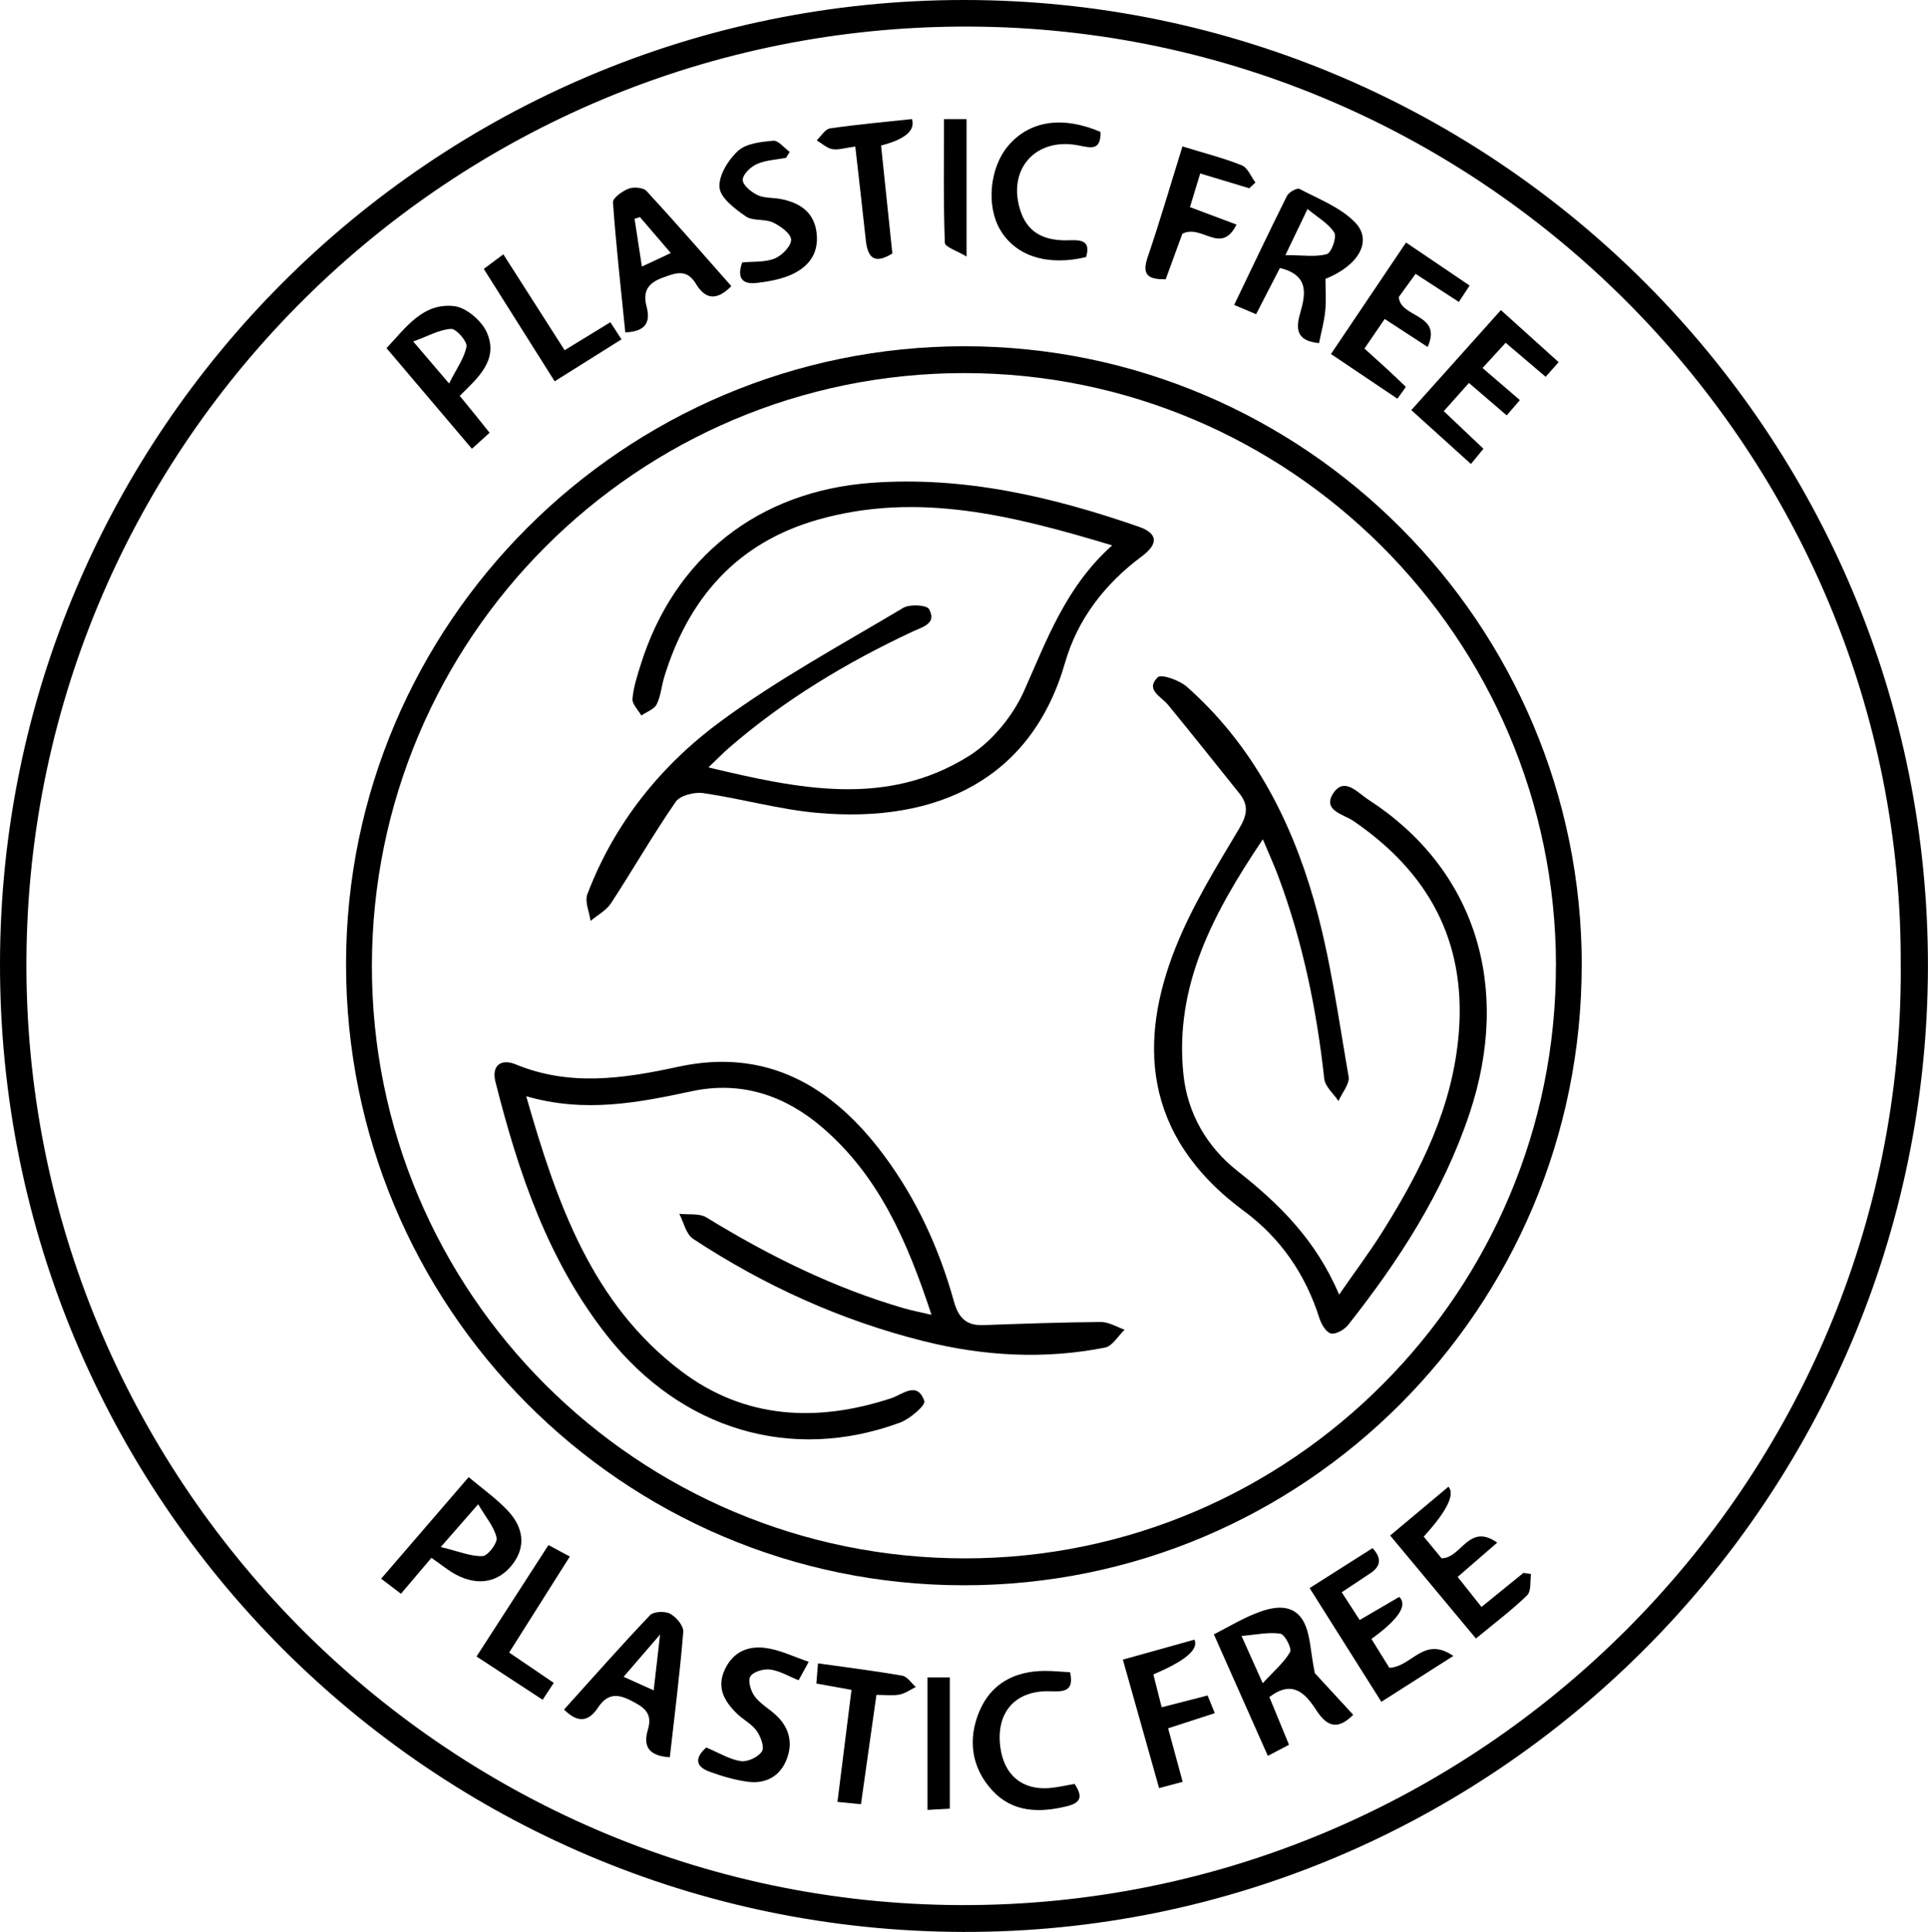
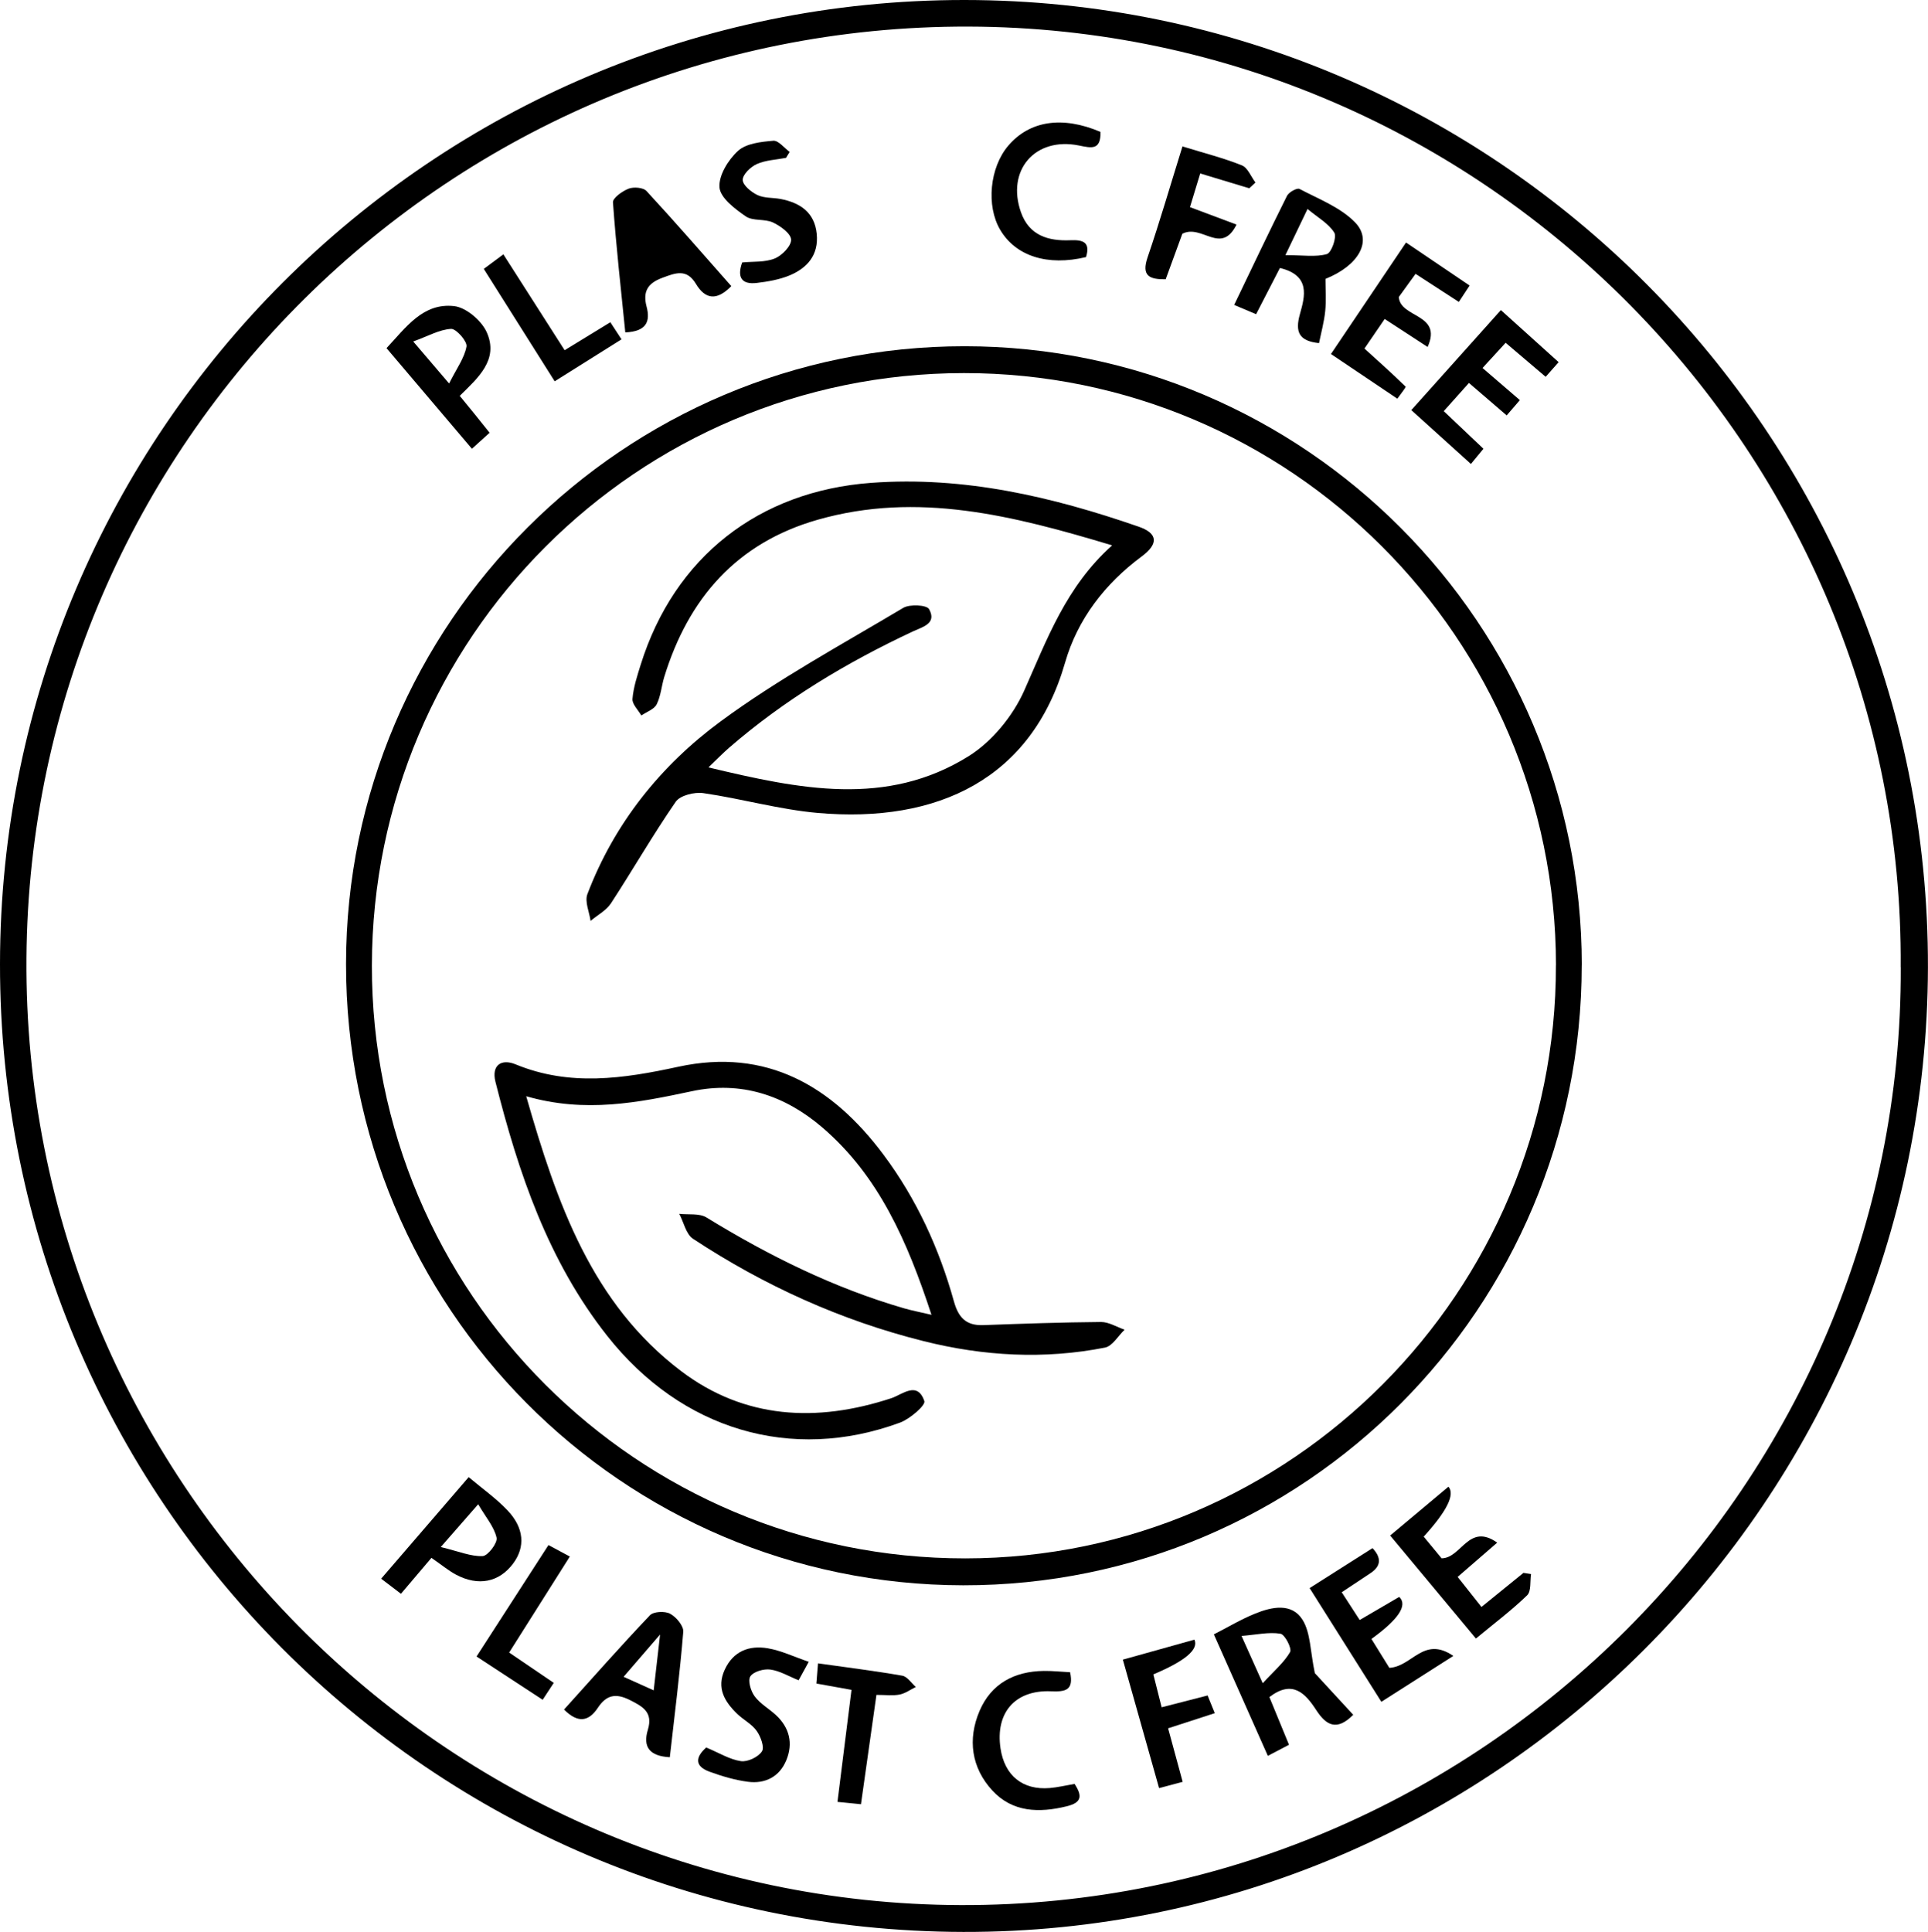
<svg xmlns="http://www.w3.org/2000/svg" id="Layer_2" viewBox="0 0 295.35 295.94">
  <g id="Layer_1-2">
    <g>
      <path d="M0,147.65C.07,66.14,66.3-.04,147.75,0c81.57,.04,147.78,66.53,147.59,148.2-.19,81.56-66.58,147.93-147.79,147.73C65.9,295.74-.07,229.44,0,147.65Zm291.17,.52c.59-78.37-63.3-143.88-142.82-144.1C68.98,3.86,4.61,67.9,4.05,146.78c-.57,79.45,63.81,144.78,143.11,145.04,79.67,.26,144.34-64.89,144.02-143.65Z" />
      <path d="M242.3,147.84c0,52.49-42.45,95.06-94.74,94.99-52.3-.06-94.58-42.63-94.55-95.17,.03-52.16,42.57-94.63,94.76-94.62,52.1,.01,94.53,42.56,94.54,94.8Zm-3.94,0c-.07-50.06-40.76-90.73-90.71-90.69-50.05,.04-90.6,40.62-90.68,90.73-.08,50.15,40.68,90.87,90.93,90.83,49.88-.04,90.53-40.87,90.45-90.87Z" />
      <path d="M202.06,52.56c-3.07-.32-3.7-1.7-2.92-4.47,.76-2.71,1.65-5.9-3.07-7.04-1.17,2.26-2.36,4.57-3.65,7.08-1.08-.46-2.03-.86-3.36-1.42,2.74-5.7,5.36-11.24,8.1-16.72,.28-.56,1.54-1.25,1.91-1.05,2.94,1.55,6.28,2.82,8.52,5.13,2.72,2.81,.56,6.6-4.54,8.65,0,1.59,.13,3.27-.04,4.93-.17,1.66-.62,3.29-.95,4.91Zm-5.14-13.48c2.67,0,4.63,.33,6.35-.16,.69-.2,1.55-2.62,1.13-3.28-.87-1.41-2.54-2.32-4.1-3.63-1.17,2.44-1.95,4.07-3.39,7.07Z" />
      <path d="M194.46,259.96c.96,2.33,1.91,4.64,3,7.3-1,.52-1.97,1.03-3.24,1.7-2.77-6.22-5.4-12.15-8.27-18.61,2.14-1.09,4.16-2.31,6.32-3.18,2.55-1.04,5.61-1.69,7.26,.94,1.25,2,1.18,4.83,1.89,8.18,1.38,1.5,3.64,3.95,5.88,6.38-2.51,2.53-4.13,1.64-5.66-.71-1.68-2.58-3.63-4.72-7.19-2Zm-1.02-2.13c1.78-1.94,3.28-3.19,4.19-4.78,.3-.54-.8-2.69-1.48-2.8-1.76-.29-3.64,.15-5.96,.34,1.19,2.66,1.96,4.37,3.25,7.25Z" />
-       <path d="M112.04,43.82c-2.2,2.26-3.97,2.08-5.41-.31-1.43-2.39-3.12-1.72-5.2-.94-2.29,.85-2.96,2.18-2.38,4.39,.61,2.32-.04,3.81-3.26,3.96-.67-6.6-1.41-13.25-1.89-19.92-.05-.67,1.44-1.73,2.4-2.1,.78-.3,2.24-.18,2.74,.36,4.41,4.77,8.67,9.68,13,14.58Zm-14.02-10.56c-.27,.08-.54,.17-.81,.25,.35,2.31,.7,4.62,1.12,7.32,1.67-.78,2.9-1.36,4.43-2.07-1.78-2.07-3.25-3.79-4.73-5.51Z" />
+       <path d="M112.04,43.82c-2.2,2.26-3.97,2.08-5.41-.31-1.43-2.39-3.12-1.72-5.2-.94-2.29,.85-2.96,2.18-2.38,4.39,.61,2.32-.04,3.81-3.26,3.96-.67-6.6-1.41-13.25-1.89-19.92-.05-.67,1.44-1.73,2.4-2.1,.78-.3,2.24-.18,2.74,.36,4.41,4.77,8.67,9.68,13,14.58Zm-14.02-10.56Z" />
      <path d="M86.41,261.86c4.38-4.85,8.68-9.73,13.16-14.44,.55-.58,2.3-.66,3.09-.23,.93,.5,2.08,1.86,2.01,2.76-.52,6.37-1.32,12.71-2.06,19.22-3.09-.17-4.17-1.55-3.36-4.22,.8-2.65-.73-3.53-2.78-4.55-2.17-1.09-3.6-.75-4.88,1.19-1.42,2.15-3.08,2.39-5.19,.27Zm13.73-2.94c.33-2.89,.59-5.19,.98-8.55-2.25,2.61-3.78,4.38-5.59,6.48,1.68,.76,2.94,1.32,4.62,2.08Z" />
      <path d="M238.77,55.47c-.71,.8-1.25,1.41-1.99,2.25-2-1.7-3.91-3.32-6.13-5.21-1.09,1.18-2.11,2.3-3.54,3.86,1.95,1.67,3.76,3.23,5.72,4.92-.72,.84-1.31,1.52-2.02,2.34-1.98-1.7-3.8-3.26-5.78-4.97-1.27,1.42-2.46,2.75-3.86,4.32,2.08,1.96,3.98,3.77,6.08,5.76-.63,.77-1.2,1.46-1.92,2.33-3.12-2.82-6.06-5.48-9.13-8.25,4.62-5.16,9.05-10.1,13.72-15.32,3.02,2.72,5.86,5.28,8.84,7.97Z" />
      <path d="M212.82,255.48c3.53-.18,5.24-4.95,9.82-1.83-4.01,2.55-7.32,4.66-11.03,7.03-3.68-5.84-7.27-11.51-10.99-17.42,3.36-2.13,6.51-4.13,9.64-6.12q2.09,2.23-.28,3.81c-1.39,.93-2.79,1.86-4.44,2.95,.97,1.5,1.8,2.78,2.75,4.25,2.16-1.26,4.12-2.41,6.06-3.54q1.99,1.92-4.26,6.44c.95,1.53,1.92,3.1,2.74,4.42Z" />
      <path d="M226.1,250.99c-4.46-5.35-8.7-10.45-13.14-15.78,3.08-2.58,6.01-5.03,8.93-7.48q1.55,1.78-3.79,7.65c.94,1.14,1.9,2.31,2.74,3.32,3.06-.02,4.13-5.5,8.52-2.4-2.24,1.94-4.02,3.49-6.06,5.25,1.15,1.45,2.25,2.83,3.65,4.6,2.22-1.8,4.33-3.51,6.43-5.22,.39,.06,.77,.12,1.16,.18-.17,1.11,.05,2.62-.59,3.25-2.33,2.26-4.95,4.23-7.84,6.62Z" />
      <path d="M218.7,53.15c-2.51-1.63-4.42-2.88-6.58-4.29-1.14,1.67-2.14,3.13-3.1,4.53,2.24,2.03,4.32,3.89,6.31,5.84,.08,.08-.73,1.07-1.27,1.84-3.35-2.25-6.54-4.39-10.17-6.84,3.84-5.7,7.58-11.25,11.5-17.08,3.38,2.28,6.45,4.36,9.74,6.59-.59,.9-1.08,1.64-1.65,2.51-2.25-1.46-4.27-2.76-6.63-4.3-.91,1.26-1.8,2.49-2.57,3.55,.24,3.27,6.73,2.5,4.42,7.64Z" />
      <path d="M71.8,226.27c2.13,1.79,4.2,3.25,5.91,5.05,2.6,2.72,2.79,5.65,.88,8.2-2.14,2.85-5.32,3.5-8.74,1.68-1.16-.62-2.19-1.49-3.76-2.57-1.46,1.72-2.99,3.53-4.67,5.5-1.06-.81-1.89-1.44-3.03-2.31,4.46-5.18,8.77-10.18,13.4-15.55Zm-4.28,10.7c2.77,.67,4.62,1.47,6.42,1.39,.8-.04,2.3-2.01,2.13-2.81-.36-1.65-1.62-3.09-2.82-5.13-2.03,2.32-3.44,3.93-5.73,6.55Z" />
      <path d="M70.42,60.63c.95,1.15,1.64,1.99,2.32,2.84,.68,.84,1.36,1.69,2.26,2.82-.89,.8-1.71,1.55-2.71,2.45-4.41-5.2-8.63-10.18-13.08-15.41,2.99-3.19,5.59-6.97,10.35-6.44,1.84,.2,4.2,2.22,5,4,1.88,4.2-1.3,6.96-4.14,9.75Zm-1.63-1.88c1.14-2.28,2.35-3.9,2.67-5.67,.14-.79-1.58-2.74-2.36-2.7-1.8,.1-3.54,1.12-5.8,1.93,2.05,2.4,3.43,4.02,5.5,6.44Z" />
      <path d="M113.72,40.2c1.67-.16,3.46,0,4.95-.6,1.12-.45,2.55-1.92,2.52-2.89-.03-.93-1.63-2.09-2.78-2.63-1.27-.59-3.09-.19-4.17-.94-1.65-1.14-3.88-2.82-4.02-4.42-.15-1.83,1.34-4.25,2.84-5.61,1.26-1.15,3.54-1.39,5.4-1.55,.78-.07,1.67,1.1,2.51,1.71-.19,.3-.37,.61-.56,.91-1.5,.29-3.11,.34-4.47,.95-.95,.42-2.17,1.6-2.16,2.43,.01,.81,1.3,1.86,2.26,2.32,1.04,.49,2.36,.38,3.54,.6,2.99,.58,5.2,2.05,5.53,5.33,.33,3.25-1.46,5.29-4.26,6.42-1.54,.62-3.25,.91-4.91,1.11-2.33,.28-3.05-.86-2.25-3.12Z" />
      <path d="M108.19,267.68c1.99,.83,3.59,1.84,5.31,2.09,1.03,.15,2.64-.62,3.22-1.49,.42-.62-.18-2.27-.8-3.14-.74-1.05-2.03-1.69-2.98-2.61-1.93-1.86-3.21-3.96-1.92-6.76,1.31-2.86,3.75-3.77,6.59-3.29,2.06,.35,4.02,1.3,6.28,2.07-.68,1.24-1.08,1.96-1.55,2.83-1.5-.6-2.87-1.44-4.33-1.64-1-.14-2.58,.31-3.06,1.04-.42,.64,.06,2.26,.66,3.06,.84,1.14,2.18,1.88,3.24,2.86,2.1,1.93,2.67,4.36,1.6,6.94-1.04,2.52-3.23,3.64-5.88,3.29-1.99-.26-3.98-.85-5.87-1.54-2.3-.84-2.19-2.22-.5-3.72Z" />
      <path d="M164.62,273.26c1.25,1.91,1.03,2.87-1.19,3.42-4.26,1.05-8.34,.93-11.42-2.42-3.2-3.48-3.81-7.83-1.95-12.19,1.8-4.2,5.35-6.06,9.84-6.12,1.32-.02,2.63,.13,4.03,.2,.59,2.79-.71,3.01-2.93,2.92-5.53-.23-8.54,3.31-7.73,8.75,.62,4.16,3.39,6.42,7.54,6.07,1.2-.1,2.38-.39,3.8-.63Z" />
      <path d="M168.59,20.19c.06,2.86-1.38,2.49-3.29,2.1-6.73-1.37-11.17,3.79-8.9,10.22,1.27,3.6,4.22,4.43,7.57,4.29,1.99-.09,3.09,.33,2.4,2.58-5.89,1.41-10.75-.13-13.14-4.16-2.19-3.69-1.62-9.59,1.25-12.93,3.25-3.79,8.24-4.58,14.1-2.09Z" />
      <path d="M181.14,22.43c3.39,1.04,6.32,1.78,9.1,2.9,.9,.36,1.4,1.73,2.08,2.63-.32,.29-.63,.59-.95,.88-2.38-.72-4.76-1.44-7.51-2.27-.53,1.73-1,3.29-1.57,5.16,2.4,.9,4.59,1.72,7.13,2.67-2.36,4.76-5.32-.14-8.3,1.41-.67,1.83-1.6,4.37-2.55,6.97-2.44,.03-3.76-.47-2.77-3.36,1.87-5.47,3.48-11.03,5.34-16.99Z" />
      <path d="M177.95,261.52c2.67-.69,4.76-1.22,7.04-1.81,.36,.89,.69,1.72,1.1,2.71-2.46,.8-4.71,1.53-7.15,2.32,.75,2.75,1.44,5.28,2.23,8.2-1.2,.32-2.27,.6-3.61,.96-1.88-6.65-3.67-13-5.55-19.68,3.87-1.08,7.43-2.07,10.96-3.06q1.03,2.24-6.29,5.32c.38,1.52,.78,3.09,1.27,5.03Z" />
-       <path d="M131.01,22.45c-1.62,.21-2.62,.56-3.52,.39-.85-.16-1.59-.87-2.38-1.34,.67-.63,1.28-1.72,2.03-1.83,4.17-.61,8.37-.98,12.56-1.43q.82,2.62-4.73,4.05c.57,5.49,1.16,11.06,1.73,16.54-2.92,1.81-3.81,.45-4.08-2.13-.49-4.65-1.04-9.3-1.6-14.25Z" />
      <path d="M130.44,258.85c-1.96-.35-3.49-.63-5.38-.97,.08-.95,.16-1.92,.25-3.09,4.54,.64,8.74,1.16,12.91,1.89,.77,.14,1.39,1.13,2.07,1.73-.82,.4-1.61,.99-2.48,1.16-1.03,.2-2.13,.05-3.55,.05-.78,5.53-1.56,11-2.37,16.75-1.21-.12-2.23-.22-3.6-.36,.72-5.73,1.4-11.19,2.15-17.16Z" />
      <path d="M86.49,53.65c2.54-1.55,4.68-2.86,7.01-4.29,.6,.92,1.1,1.68,1.71,2.62-3.43,2.16-6.67,4.19-10.24,6.43-3.69-5.85-7.21-11.43-10.86-17.22,.97-.72,1.8-1.34,3-2.23,3.13,4.9,6.16,9.64,9.38,14.68Z" />
      <path d="M77.99,253.13c2.52,1.72,4.61,3.14,6.84,4.65-.56,.85-1.07,1.62-1.7,2.59-3.36-2.2-6.57-4.3-10.13-6.63,3.72-5.77,7.29-11.3,11.02-17.07,1.07,.58,1.98,1.06,3.27,1.76-3.12,4.94-6.11,9.67-9.29,14.7Z" />
-       <path d="M144.61,18.25h3.46v21.05c-1.41-.86-3.31-1.45-3.33-2.11-.23-6.24-.13-12.5-.13-18.94Z" />
-       <path d="M142.08,256.94h3.42v20.11c-1.35,.08-2.27,.13-3.42,.19v-20.3Z" />
-       <path d="M193.44,128.58c-7.62,11.34-13.54,22.44-12.16,35.94,.62,6.04,3.59,11.15,8.32,14.88,6.37,5.02,12,10.55,15.54,18.91,2.47-3.57,4.68-6.51,6.63-9.62,5.91-9.41,10.82-19.19,11.71-30.57,1.1-14.1-4.75-24.59-16.2-32.4-1.45-.99-4.83-1.59-2.98-4.29,1.68-2.45,3.74,.04,5.29,1.04,16.35,10.56,22.08,28.57,15.5,48.18-4.03,12.02-10.79,22.46-18.57,32.3-.58,.73-1.88,1.48-2.63,1.31-.74-.17-1.48-1.42-1.77-2.34-2.12-6.7-5.96-12.29-11.54-16.4-15.85-11.69-16.04-26.43-10.51-40.34,2.53-6.36,6.2-12.3,9.73-18.21,1.26-2.11,1.53-3.61,.05-5.45-3.63-4.52-7.23-9.06-10.91-13.54-1.08-1.32-3.54-2.31-1.59-4.24,.53-.52,3.31,.45,4.44,1.44,9.96,8.79,15.9,20.2,19.48,32.68,2.53,8.8,3.74,17.98,5.32,27.03,.2,1.13-1,2.51-1.55,3.77-.76-1.14-2.05-2.22-2.18-3.43-1.17-10.65-3.31-21.05-7.08-31.1-.62-1.65-1.36-3.26-2.32-5.56Z" />
      <path d="M170.38,83.54c-15.2-4.57-29.81-8.29-45.11-3.93-12.39,3.53-19.82,12.04-23.52,24.11-.42,1.39-.52,2.92-1.16,4.18-.39,.76-1.53,1.14-2.34,1.7-.49-.85-1.43-1.75-1.36-2.55,.15-1.78,.73-3.54,1.27-5.27,5.17-16.47,18.09-26.56,35.32-27.82,14.2-1.04,27.69,2.12,40.94,6.71,2.95,1.02,3.1,2.62,.47,4.57-5.64,4.19-9.82,9.62-11.73,16.26-5.1,17.76-19.47,24.65-37.91,23.02-5.88-.52-11.64-2.18-17.5-3.03-1.36-.2-3.55,.34-4.23,1.32-3.49,5.05-6.56,10.4-9.92,15.55-.73,1.11-2.07,1.81-3.13,2.7-.19-1.37-.92-2.95-.49-4.09,4.12-10.85,11.24-19.71,20.39-26.45,8.82-6.5,18.56-11.78,28-17.41,1-.59,3.59-.45,3.95,.19,1.24,2.22-.99,2.73-2.47,3.42-10.15,4.75-19.68,10.47-28.17,17.83-.89,.77-1.71,1.62-3.15,3,13.93,3.33,27.25,6.13,39.84-1.71,3.58-2.23,6.79-6.15,8.52-10.03,3.51-7.87,6.4-15.94,13.49-22.28Z" />
      <path d="M142.69,201.39c-3.69-11.22-8.04-21.26-16.76-28.72-5.76-4.92-12.44-7.12-19.93-5.52-8.21,1.75-16.37,3.38-25.39,.77,4.71,16.45,10.07,31.75,23.73,42.1,9.71,7.35,20.77,7.91,32.19,4.16,1.69-.56,4-2.7,5.07,.44,.22,.63-2.21,2.74-3.74,3.3-16.62,6.12-33.46,1.11-44.82-13.27-9.07-11.48-13.62-24.99-17.14-38.93-.65-2.59,.93-3.57,3.07-2.69,8.32,3.43,16.53,2.2,24.96,.37,13.49-2.92,23.55,2.95,31.4,13.46,5.06,6.77,8.54,14.36,10.8,22.48,.69,2.48,1.86,3.73,4.48,3.64,6.02-.22,12.04-.43,18.06-.48,1.2,0,2.41,.77,3.61,1.18-.99,.95-1.86,2.51-3,2.74-9.31,1.84-18.61,1.31-27.76-.98-12.68-3.17-24.46-8.51-35.36-15.69-1.07-.71-1.42-2.52-2.1-3.82,1.4,.16,3.08-.11,4.17,.56,9.55,5.86,19.49,10.79,30.28,13.92,1.14,.33,2.31,.55,4.18,.99Z" />
    </g>
  </g>
</svg>